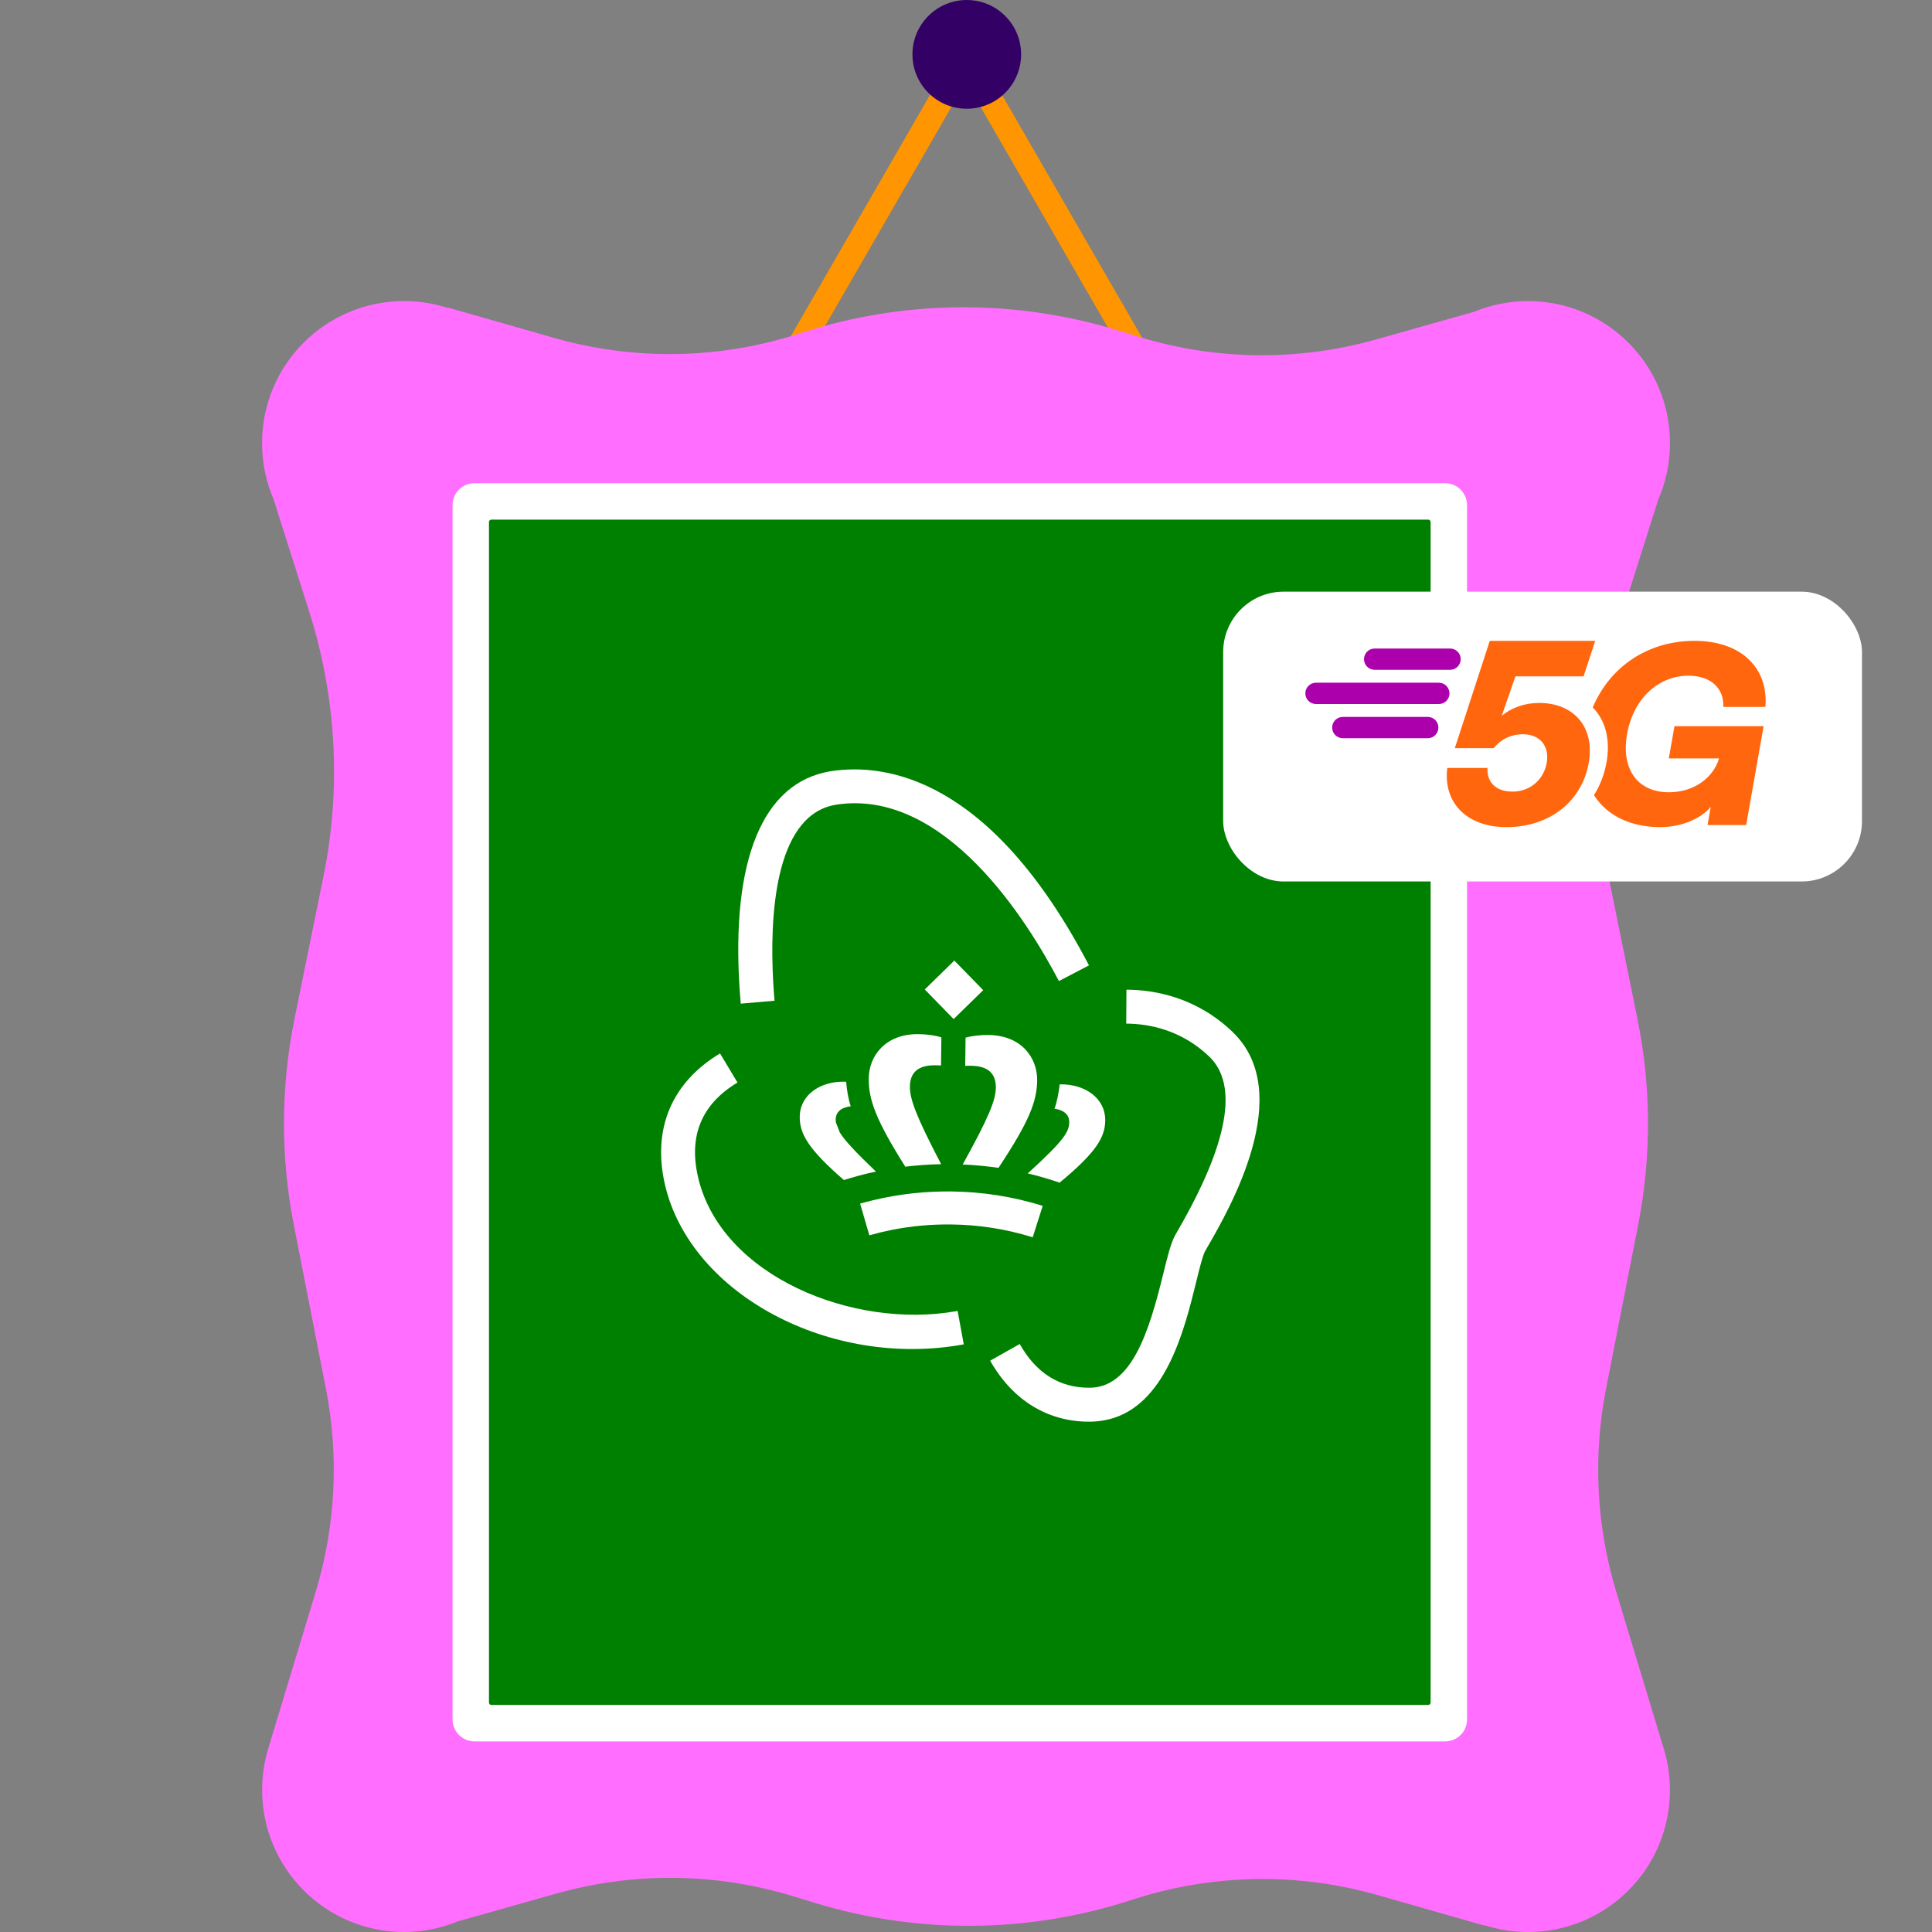
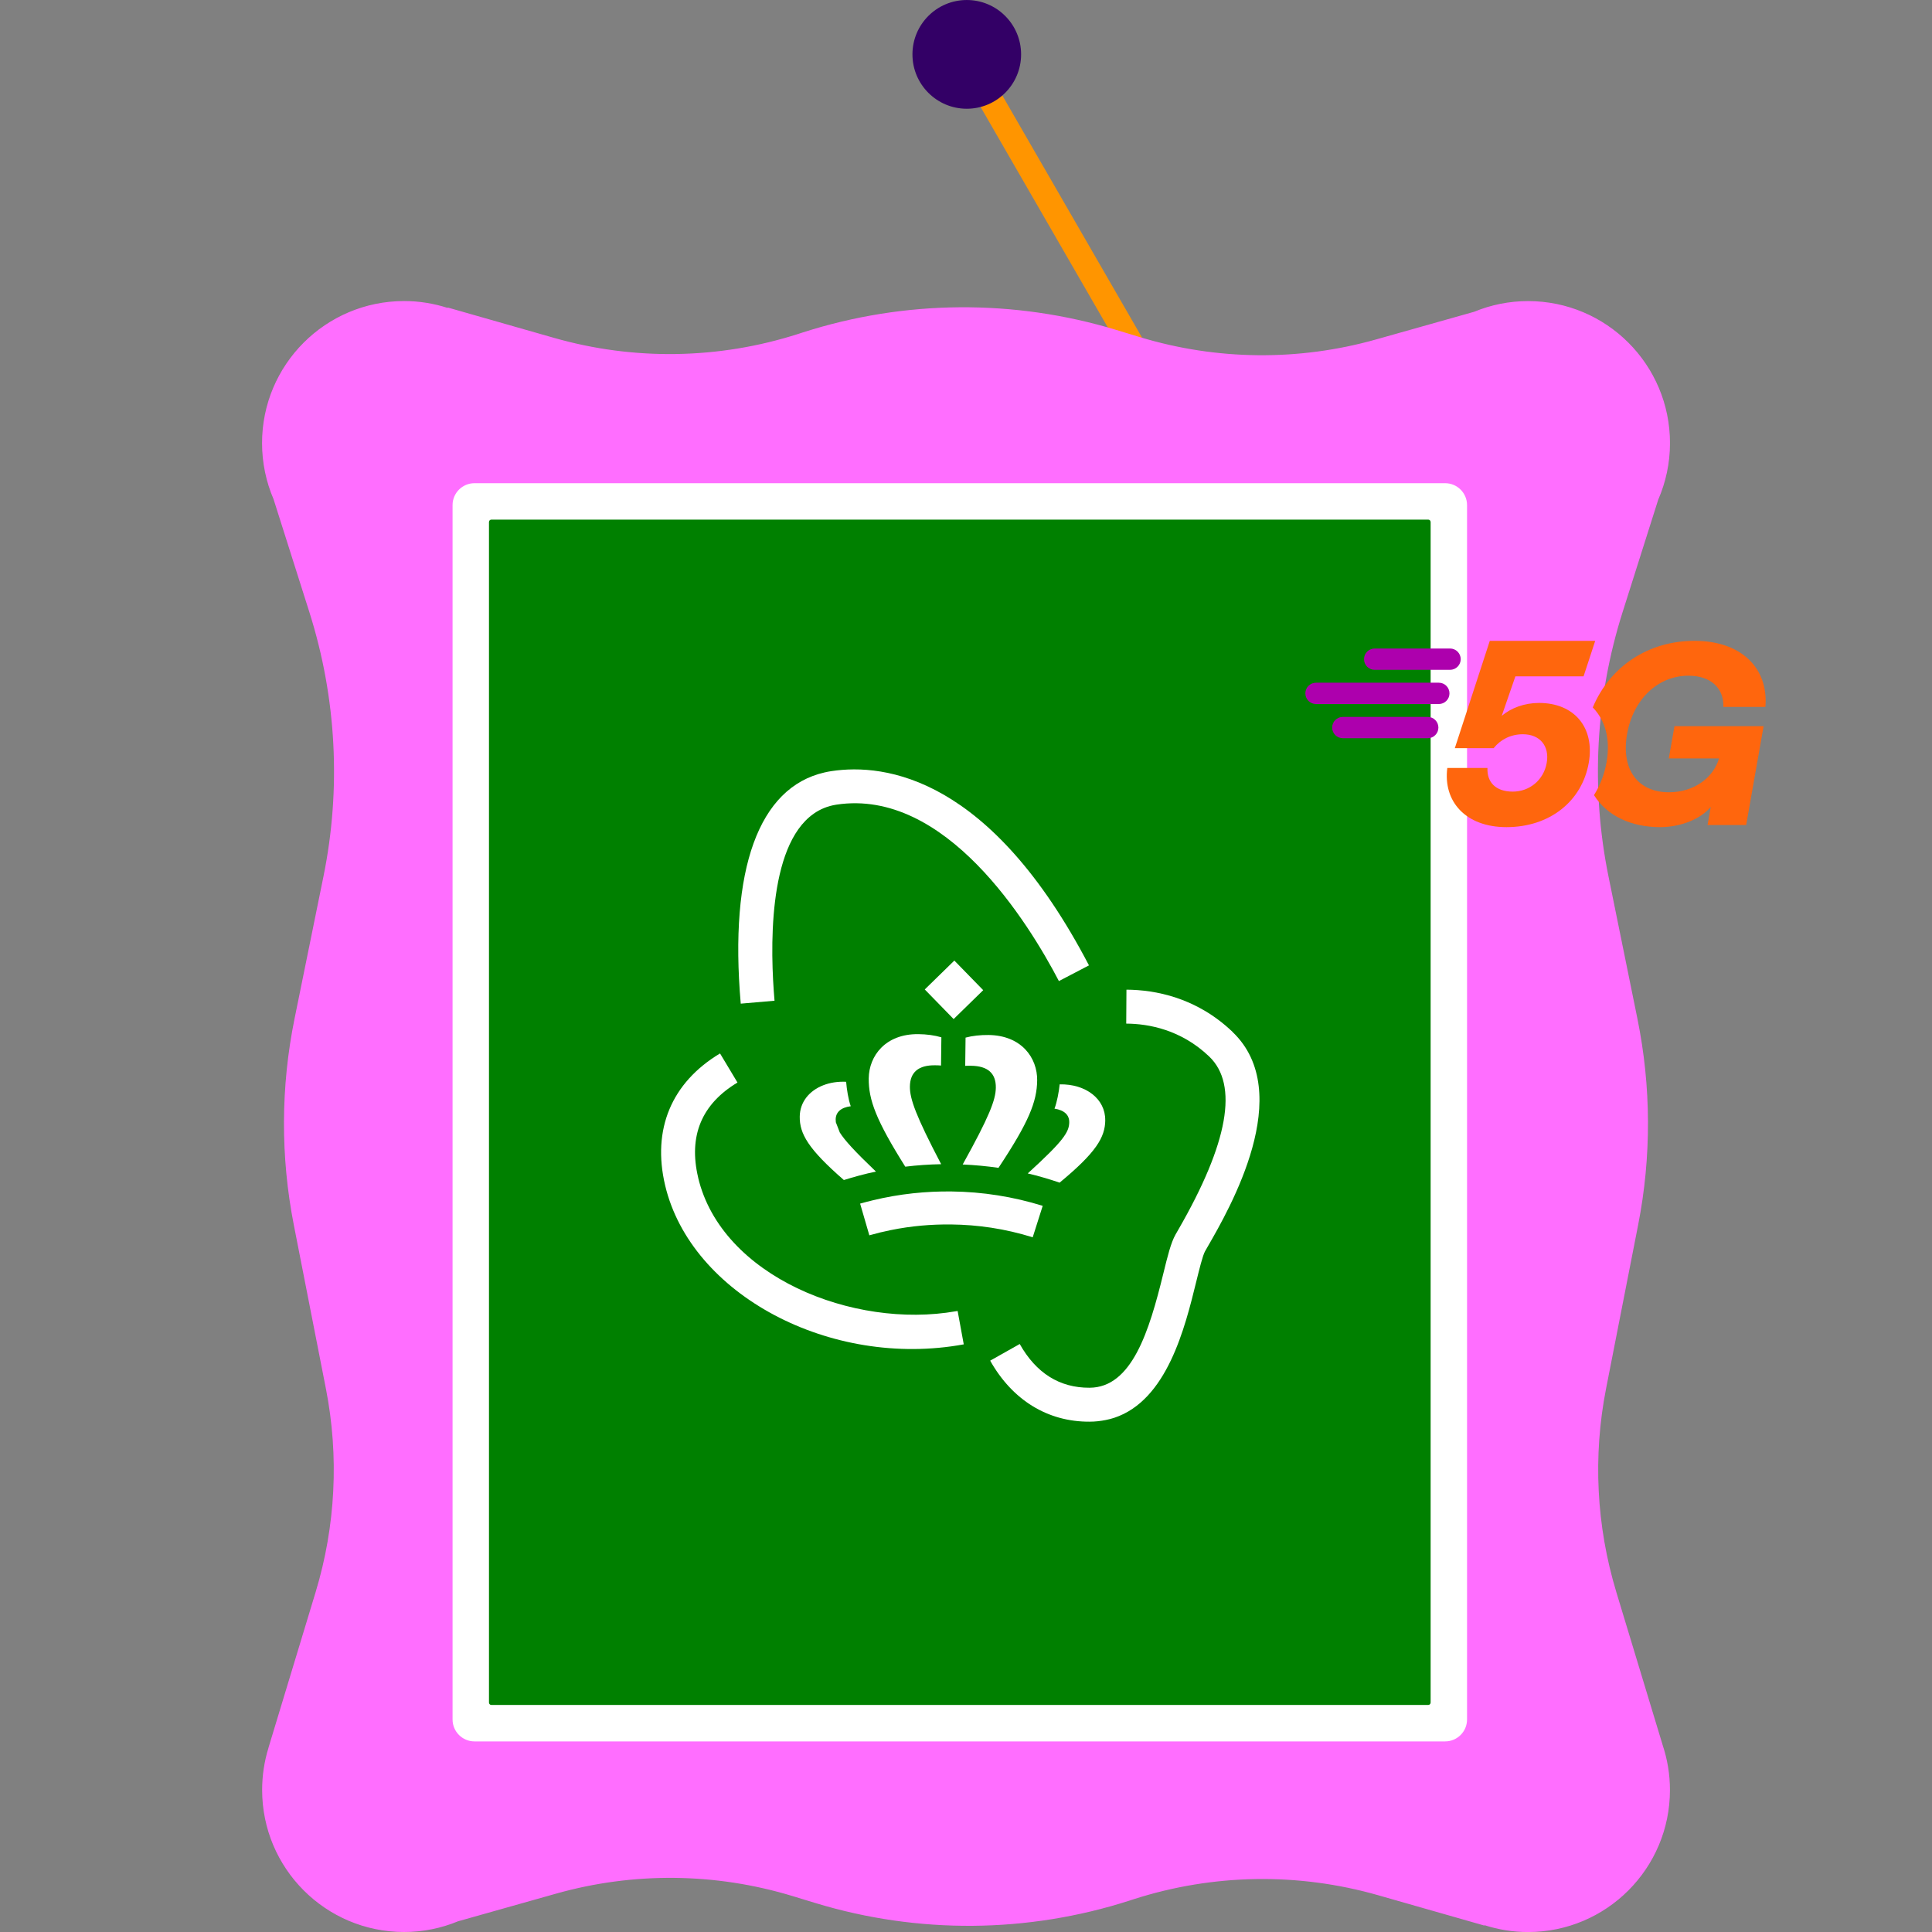
<svg xmlns="http://www.w3.org/2000/svg" width="320" height="320" viewBox="0 0 320 320" fill="none">
  <rect x="0" y="0" width="320" height="320" fill="#808080" stroke="none" />
  <g clip-path="url(#clip0_5174_24947)">
-     <path d="M162.552 9.109L159.028 7.073L103.088 104.03L106.612 106.066L162.552 9.109Z" fill="#FF9500" />
    <path d="M213.387 106.06L216.912 104.024L160.972 7.067L157.447 9.103L213.387 106.06Z" fill="#FF9500" />
    <path d="M160.128 18.011C165.098 18.011 169.126 13.98 169.126 9.007C169.126 4.034 165.098 0.002 160.128 0.002C155.158 0.002 151.13 4.034 151.13 9.007C151.13 13.98 155.158 18.011 160.128 18.011Z" fill="#330066" />
    <path d="M267.704 263.663C264.402 252.754 263.819 241.19 266.014 230.004L271.326 202.898C273.542 191.605 273.499 179.985 271.205 168.713L266.419 145.175C263.457 130.627 264.26 115.553 268.748 101.403L274.65 82.775C275.9 79.897 276.603 76.727 276.603 73.394C276.603 60.403 266.078 49.87 253.095 49.87C249.934 49.87 246.916 50.502 244.168 51.639L227.968 56.209C215.134 59.841 201.526 59.706 188.764 55.826L184.914 54.653C167.969 49.507 149.851 49.642 132.983 55.058L132.195 55.314C119.085 59.521 105.022 59.749 91.784 55.968L74.163 50.936L74.142 51C71.87 50.268 69.448 49.863 66.933 49.863C53.929 49.87 43.404 60.403 43.404 73.394C43.404 76.692 44.086 79.826 45.307 82.676L51.245 101.403C55.733 115.56 56.536 130.627 53.574 145.175L48.788 168.713C46.493 179.992 46.451 191.605 48.667 202.898L53.979 230.004C56.174 241.19 55.591 252.754 52.289 263.663L44.469 289.475C44.469 289.475 44.469 289.483 44.469 289.49V289.497C43.788 291.7 43.418 294.045 43.418 296.476C43.418 309.467 53.944 320 66.926 320C70.087 320 73.105 319.367 75.854 318.23L92.054 313.661C104.887 310.029 118.495 310.164 131.258 314.044L135.107 315.217C152.053 320.362 170.17 320.227 187.038 314.812L187.826 314.556C200.937 310.349 214.999 310.121 228.237 313.902L245.858 318.934L245.879 318.87C248.152 319.602 250.574 320.007 253.088 320.007C266.071 320.007 276.596 309.475 276.596 296.483C276.596 293.889 276.17 291.394 275.396 289.063L267.704 263.67V263.663ZM90.42 296.476H229.58H90.42Z" fill="#FF6EFF" />
    <path d="M239.359 80.033H78.588C76.584 80.033 74.959 81.659 74.959 83.664V284.8C74.959 286.805 76.584 288.431 78.588 288.431H239.359C241.364 288.431 242.989 286.805 242.989 284.8V83.664C242.989 81.659 241.364 80.033 239.359 80.033Z" fill="white" />
    <path d="M236.555 86.064H81.392C81.17 86.064 80.99 86.243 80.99 86.466V281.995C80.99 282.217 81.17 282.397 81.392 282.397H236.555C236.777 282.397 236.957 282.217 236.957 281.995V86.466C236.957 86.243 236.777 86.064 236.555 86.064Z" fill="#008000" />
    <path d="M134.771 134.773C135.858 134.012 137.108 133.493 138.55 133.273C156.596 130.537 170.325 152.796 175.388 162.497L180.367 159.896C164.096 128.739 146.66 126.365 137.711 127.722C137.321 127.779 136.937 127.857 136.561 127.943C125.673 130.43 120.759 143.941 122.69 166.235L128.287 165.752C127.591 157.714 127.051 140.174 134.771 134.78V134.773Z" fill="white" />
    <path d="M204.167 170.928C198.166 165.186 191.291 163.949 186.575 163.921L186.539 169.542C190.232 169.564 195.616 170.53 200.282 174.993C205.161 179.663 203.45 189.307 195.176 203.656L194.707 204.473C193.933 205.845 193.407 207.991 192.676 210.969C190.339 220.507 187.47 229.838 180.453 229.852C175.503 229.874 171.618 227.436 168.898 222.61L166.05 224.217L164.004 225.368C167.69 231.913 173.535 235.51 180.474 235.474C181.419 235.474 182.306 235.367 183.152 235.197C183.635 235.097 184.103 234.984 184.551 234.834C193.315 231.935 196.269 219.888 198.13 212.312C198.634 210.266 199.202 207.942 199.593 207.252L200.04 206.47C203.67 200.174 214.706 181.027 204.16 170.935L204.167 170.928Z" fill="white" />
    <path d="M115.638 195.043C114.011 188.164 116.199 182.869 122.15 179.301L119.26 174.483C111.206 179.315 107.975 187.076 110.169 196.344C114.452 214.417 137.562 226.719 159.628 222.668L158.684 217.523L158.613 217.139C158.528 217.153 158.435 217.167 158.343 217.181C141.305 220.181 119.508 211.403 115.631 195.043H115.638Z" fill="white" />
    <path d="M143.89 178.606C143.847 182.159 145.111 185.557 149.941 193.239C151.915 192.998 153.897 192.863 155.885 192.827C151.695 184.817 150.687 182.01 150.708 179.97C150.736 177.604 152.114 176.41 154.891 176.445C155.268 176.445 155.566 176.46 155.864 176.488L155.921 171.812C154.806 171.478 153.471 171.3 152.121 171.286C146.667 171.222 143.933 174.875 143.89 178.606V178.606Z" fill="white" />
    <path d="M140.907 183.212C140.517 182.139 140.247 180.419 140.147 179.176C138.762 179.112 137.484 179.318 136.383 179.744C134.032 180.647 132.491 182.537 132.463 184.939C132.427 187.768 133.841 190.291 139.771 195.451C140.51 195.216 141.39 194.96 142.306 194.712C143.237 194.463 144.203 194.228 145.083 194.051C141.61 190.732 139.906 188.877 139.096 187.576C138.876 187.015 138.656 186.453 138.443 185.885C138.422 185.728 138.414 185.572 138.414 185.416C138.429 184.215 139.274 183.44 140.907 183.227V183.212Z" fill="white" />
    <path d="M159.451 192.877C161.44 192.962 163.414 193.147 165.381 193.432C170.396 185.863 171.745 182.494 171.788 178.947C171.83 175.216 169.195 171.492 163.734 171.428C162.391 171.414 161.049 171.556 159.927 171.862L159.87 176.538C160.168 176.517 160.467 176.517 160.843 176.524C163.62 176.559 164.969 177.782 164.941 180.149C164.92 182.188 163.84 184.967 159.451 192.877Z" fill="white" />
    <path d="M183.059 185.551C183.101 182.033 179.863 179.518 175.516 179.603C175.388 180.847 175.069 182.559 174.657 183.625C176.29 183.881 177.114 184.677 177.1 185.878C177.079 187.513 176.155 188.956 170.225 194.357C171.958 194.755 174.01 195.366 175.502 195.885C181.56 190.875 183.03 188.38 183.066 185.558L183.059 185.551Z" fill="white" />
    <path d="M157.548 202.81C161.937 202.859 166.412 203.492 171.049 204.935L172.704 199.725C167.818 198.204 162.733 197.401 157.612 197.344C153.436 197.295 149.033 197.721 144.502 198.823C143.827 198.986 143.145 199.164 142.463 199.356L143.99 204.608C145.176 204.267 146.355 203.982 147.52 203.748C150.936 203.051 154.26 202.774 157.541 202.81H157.548Z" fill="white" />
    <path d="M158.07 159.1L153.17 163.884L157.951 168.788L162.851 164.004L158.07 159.1Z" fill="white" />
  </g>
-   <rect x="202.596" y="98" width="105.807" height="48" rx="10" fill="white" />
  <path d="M225.924 109.179C225.924 108.205 226.714 107.414 227.689 107.414H240.173C241.148 107.414 241.939 108.205 241.939 109.179C241.939 110.154 241.148 110.945 240.173 110.945H227.689C226.714 110.945 225.924 110.154 225.924 109.179Z" fill="#AD00AD" />
  <path d="M216.207 114.845C216.207 113.87 216.997 113.079 217.972 113.079H238.314C239.289 113.079 240.079 113.87 240.079 114.845C240.079 115.82 239.288 116.61 238.314 116.61H217.972C216.997 116.61 216.207 115.82 216.207 114.845Z" fill="#AD00AD" />
  <path d="M220.647 120.508C220.647 119.533 221.437 118.743 222.412 118.743H236.479C237.454 118.743 238.244 119.533 238.244 120.508C238.244 121.483 237.454 122.273 236.479 122.273H222.412C221.437 122.273 220.647 121.483 220.647 120.508Z" fill="#AD00AD" />
  <path d="M249.519 137C242.779 137 239.002 132.772 239.719 127.194H246.371C246.266 129.547 247.719 131.116 250.556 131.116C253.35 131.116 255.683 129.198 256.183 126.366C256.675 123.576 255.07 121.615 252.232 121.615C250.236 121.615 248.531 122.487 247.39 123.925H240.961L246.757 106.143H264.217L262.288 112.027H250.996L248.735 118.564C250.295 117.257 252.481 116.429 254.92 116.429C260.729 116.429 264.182 120.482 263.145 126.366C262.023 132.729 256.658 137 249.519 137Z" fill="#FF660D" />
  <path d="M264.014 131.7C266.219 135.194 270.256 137 274.967 137C278.428 137 281.737 135.621 283.357 133.639L282.825 136.655H289.22L292.108 120.279H277.346L276.404 125.623H284.726C283.755 128.898 280.497 131.225 276.424 131.225C271.299 131.225 268.456 127.476 269.497 121.571C270.523 115.753 274.659 111.918 279.653 111.918C283.42 111.918 285.544 114.03 285.443 117.089H292.407C292.934 110.625 288.38 106.143 280.671 106.143C273.007 106.143 266.668 110.361 263.812 117.177C265.872 119.275 266.768 122.431 266.099 126.225C265.744 128.243 265.03 130.084 264.014 131.7Z" fill="#FF660D" />
  <defs>
    <clipPath id="clip0_5174_24947">
      <rect width="233.192" height="320" fill="white" transform="translate(43.404)" />
    </clipPath>
  </defs>
</svg>